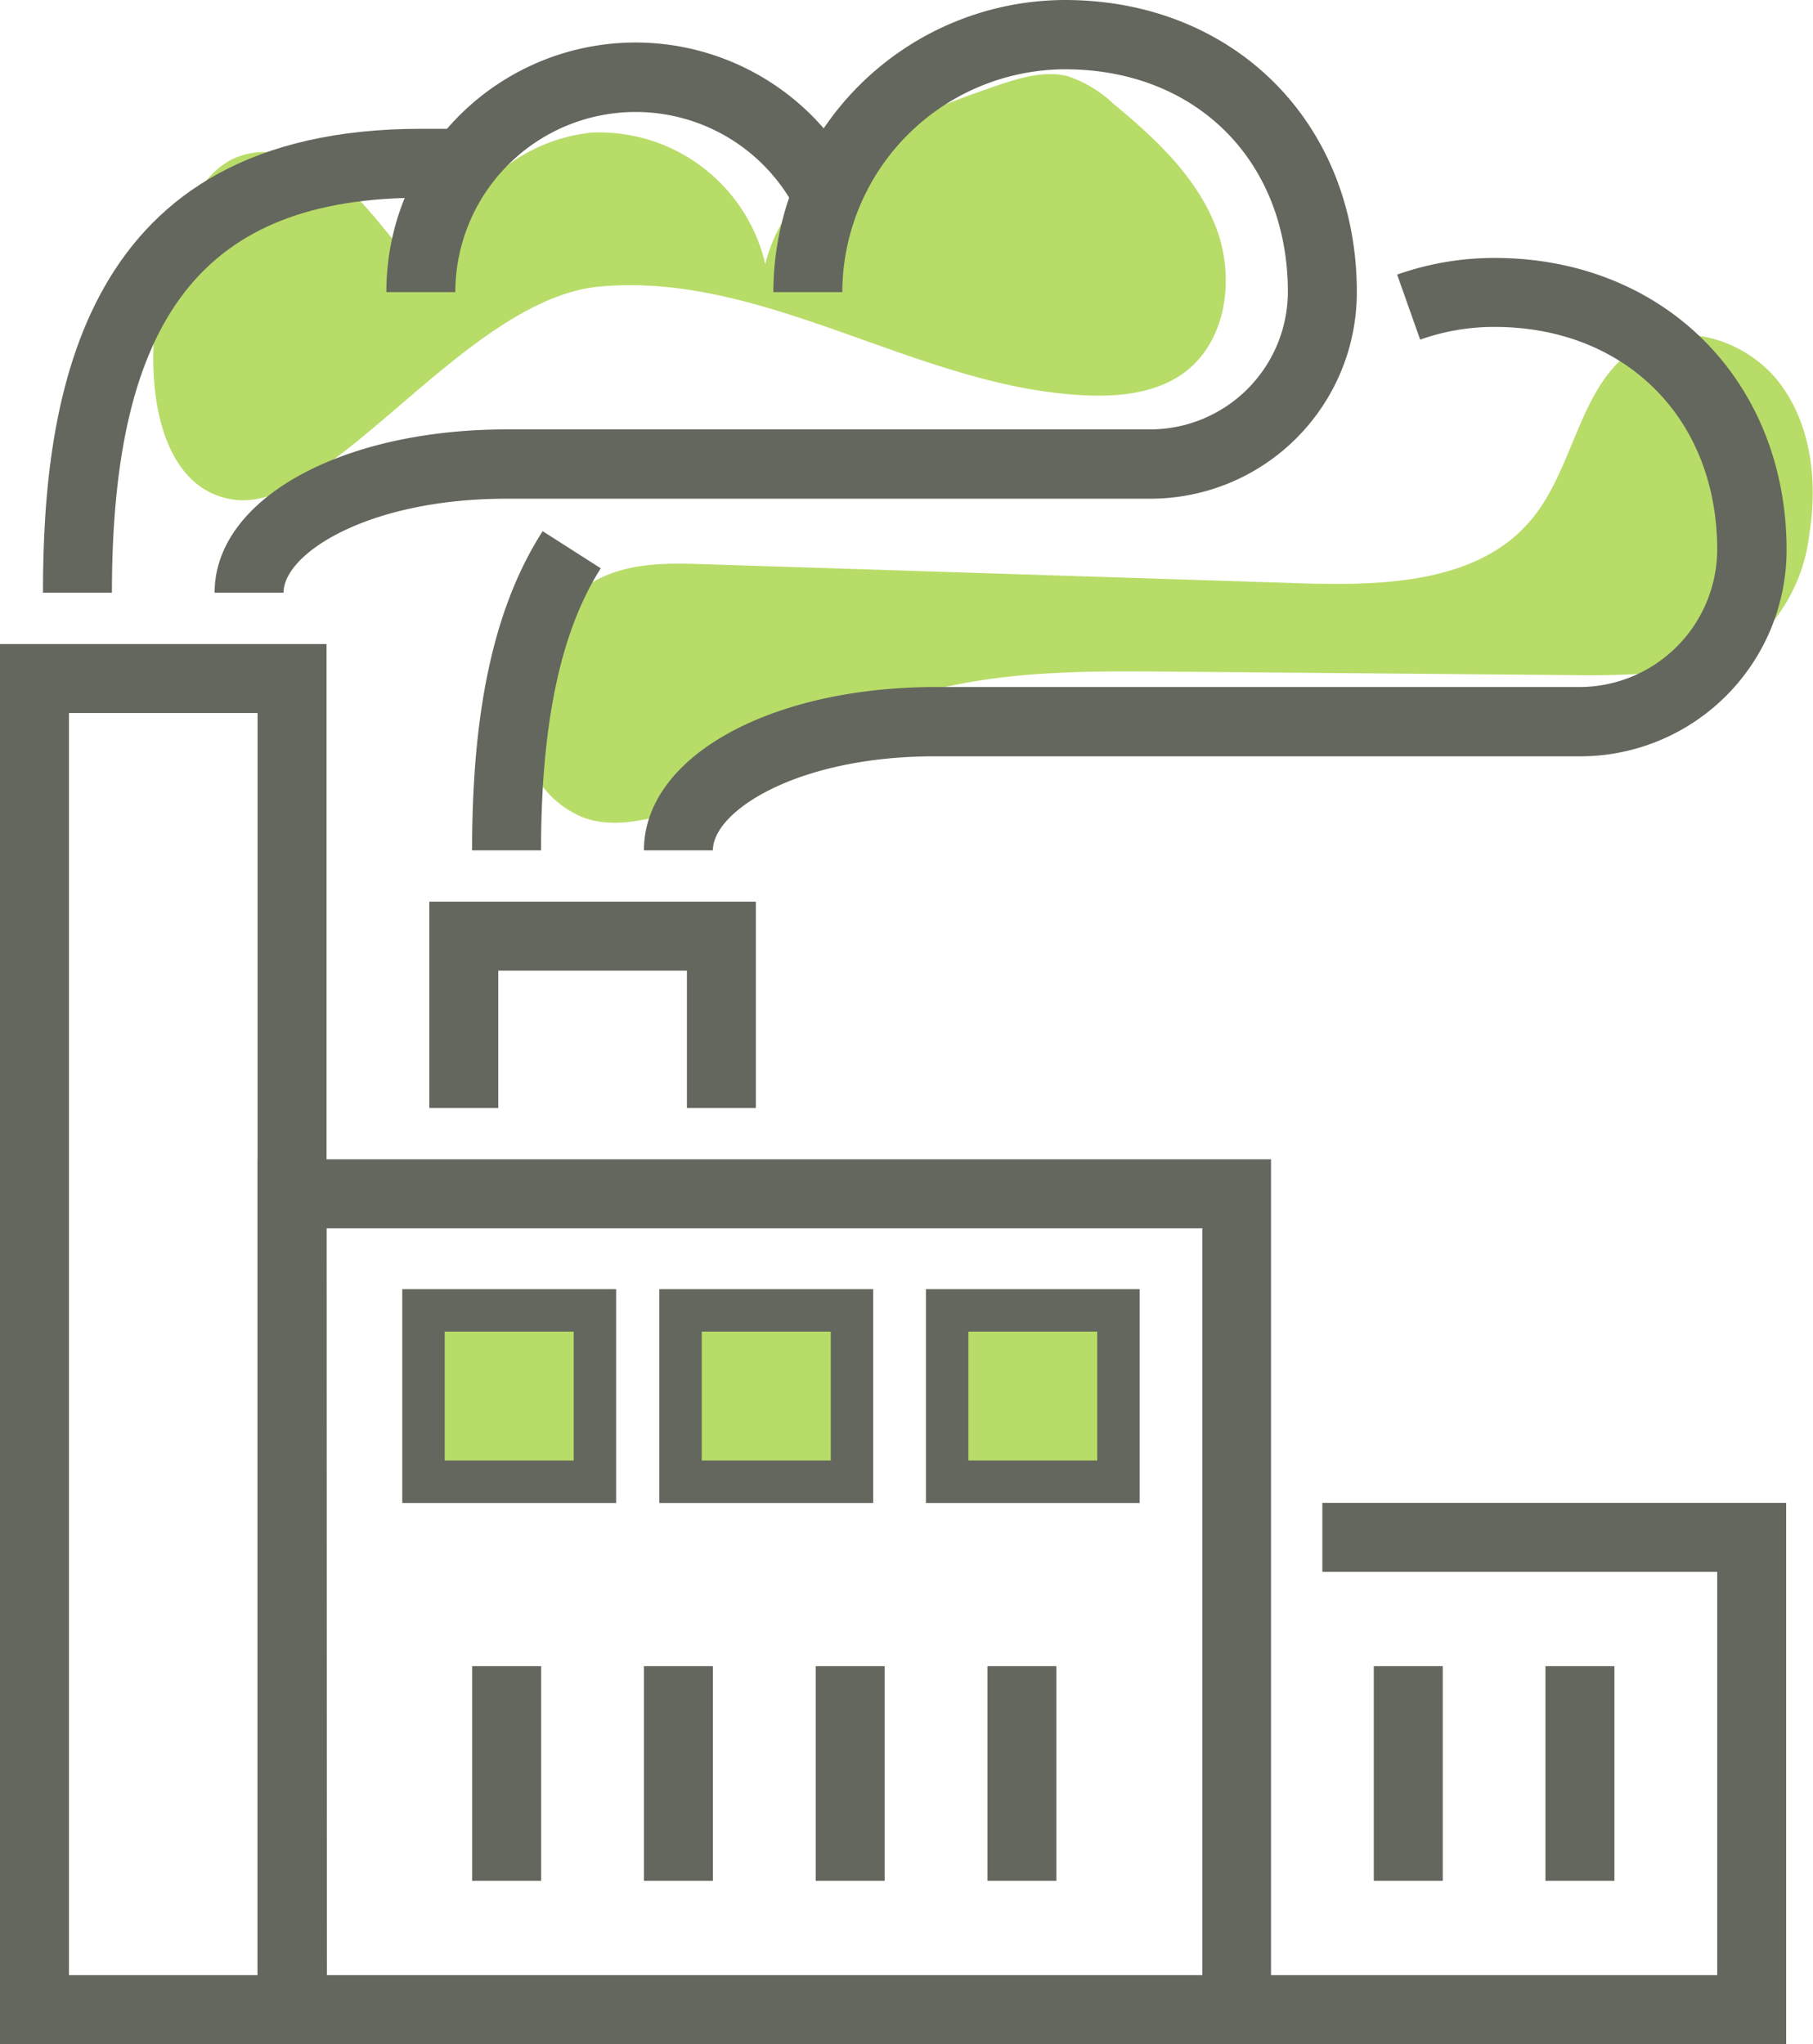
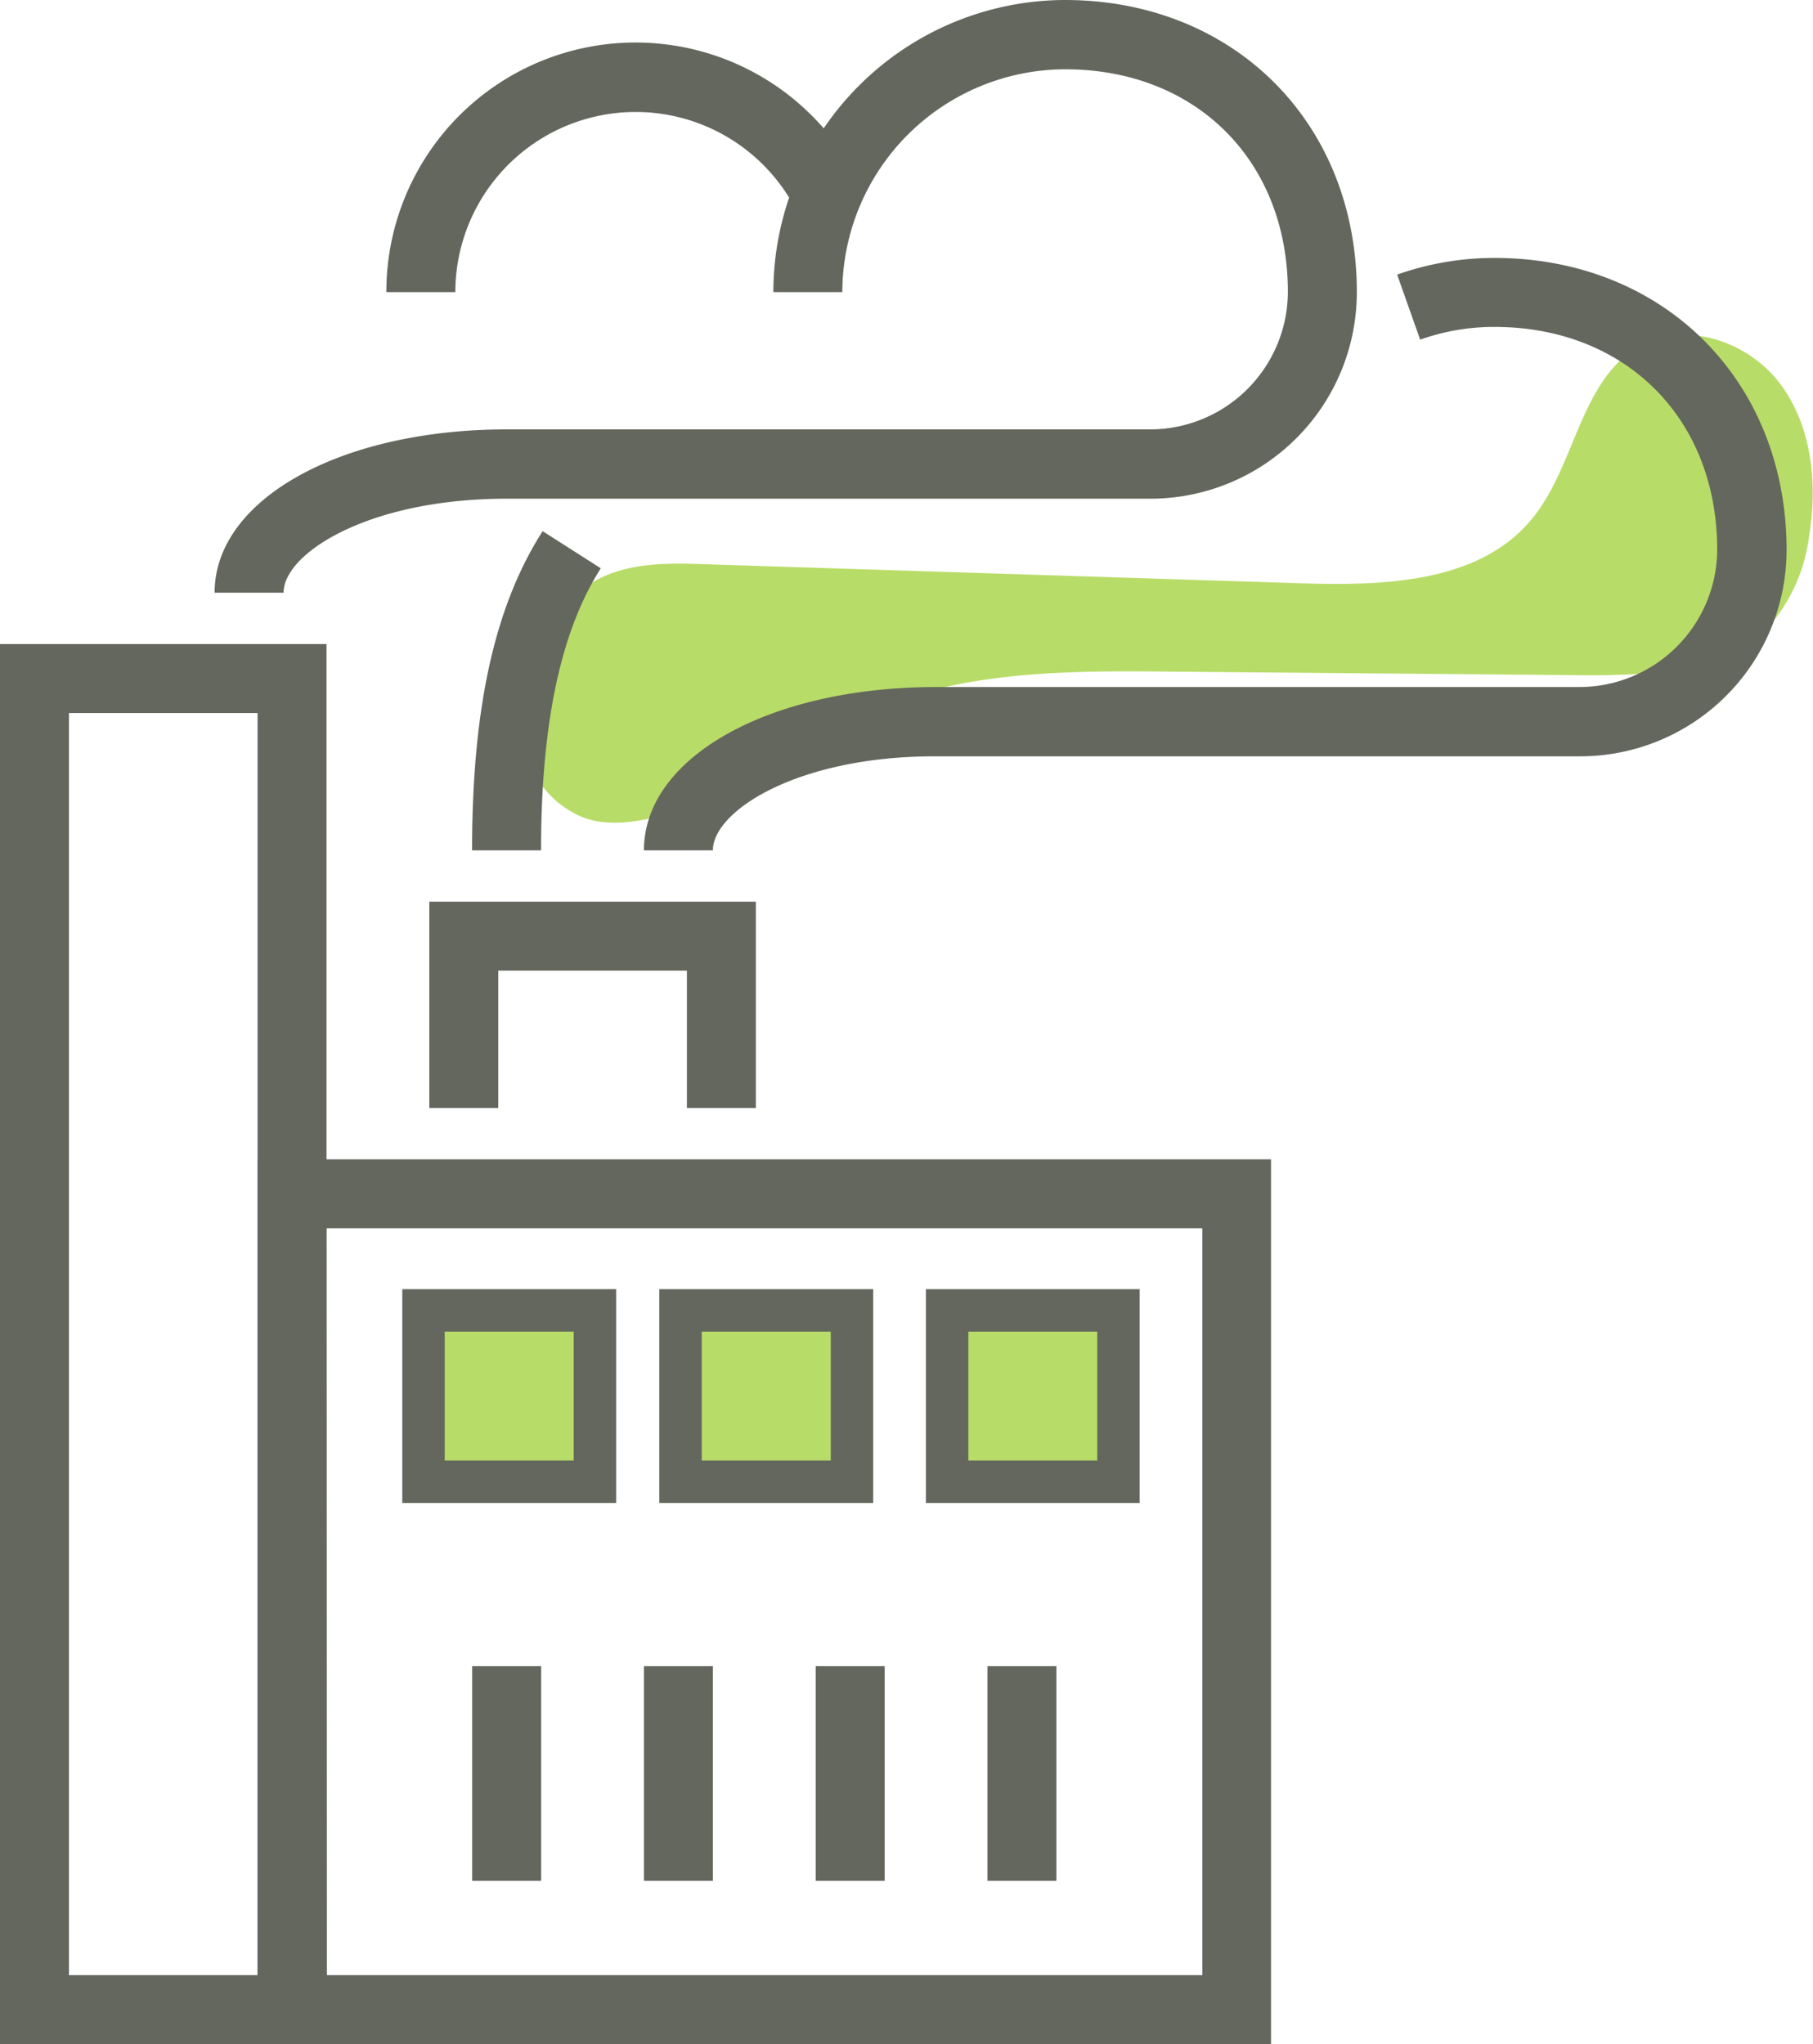
<svg xmlns="http://www.w3.org/2000/svg" viewBox="0 0 170.9 192.65">
  <defs>
    <style>.cls-1{fill:#b8dc68;}.cls-2{fill:#64675d;}</style>
  </defs>
  <g id="Capa_2" data-name="Capa 2">
    <g id="Capa_1-2" data-name="Capa 1">
-       <path class="cls-1" d="M22.06,14.93c3.74-1.67,8.16.37,11.11,3.22s5.08,6.48,8.23,9.09A16.07,16.07,0,0,1,55.73,12.5,16.07,16.07,0,0,1,72.14,24.89c2.28-9.21,12.53-13.62,21.51-16.71,2.27-.78,4.71-1.57,7-1A11.69,11.69,0,0,1,105,9.82c3.91,3.22,7.76,6.82,9.6,11.54s1.07,10.79-3,13.78c-2.54,1.86-5.88,2.24-9,2.13C86.79,36.7,72.36,25.6,56.6,27c-12.68,1.1-25.24,21.18-34.41,20.11C10.13,45.67,13.79,18.63,22.06,14.93Z" />
      <path class="cls-1" d="M57,54.29c3-1.3,6.33-1.22,9.56-1.11l56,1.79c7.84.25,16.86,0,21.84-6.06,4.15-5,4.52-13.2,10.25-16.33,4.35-2.38,10.19-.37,13.16,3.6s3.53,9.32,2.74,14.21a16.16,16.16,0,0,1-3.46,8.25c-4.15,4.72-11.27,5-17.56,5l-38.95-.34c-7.4-.07-14.89-.12-22.09,1.59-8.08,1.93-25.76,15.92-34,11.94C45.6,72.53,48.62,58,57,54.29Z" />
      <path class="cls-2" d="M67.2,80.14H60.7c0-8.78,11.84-15.39,27.53-15.39h60.7a13,13,0,0,0,12.94-12.94c0-12.38-8.65-21-21-21a20.78,20.78,0,0,0-7,1.2l-2.17-6.13a27.5,27.5,0,0,1,9.18-1.57c15.95,0,27.53,11.58,27.53,27.53a19.46,19.46,0,0,1-19.44,19.44H88.23C75.2,71.25,67.2,76.43,67.2,80.14Z" />
      <path class="cls-2" d="M119.81,192.65H24.28V109.26h95.53Zm-89-6.5h82.53V115.76H30.78Z" />
-       <polygon class="cls-2" points="168.37 192.65 116.56 192.65 116.56 186.15 161.87 186.15 161.87 148.14 124.65 148.14 124.65 141.64 168.37 141.64 168.37 192.65" />
      <path class="cls-2" d="M30.78,192.65H0V60.7H30.78ZM6.5,186.15H24.28V67.2H6.5Z" />
      <polygon class="cls-2" points="71.25 104.42 64.75 104.42 64.75 91.48 46.97 91.48 46.97 104.42 40.47 104.42 40.47 84.98 71.25 84.98 71.25 104.42" />
      <rect class="cls-2" x="44.51" y="157.03" width="6.5" height="20.23" />
      <rect class="cls-2" x="60.7" y="157.03" width="6.5" height="20.23" />
      <rect class="cls-2" x="76.89" y="157.03" width="6.5" height="20.23" />
      <rect class="cls-2" x="93.08" y="157.03" width="6.5" height="20.23" />
-       <rect class="cls-2" x="129.5" y="157.03" width="6.5" height="20.23" />
-       <rect class="cls-2" x="145.68" y="157.03" width="6.5" height="20.23" />
-       <path class="cls-2" d="M10.55,55.86H4.05c0-18.77,3.69-43.72,35.62-43.72h4v6.5h-4C19.26,18.64,10.55,29.77,10.55,55.86Z" />
      <path class="cls-2" d="M42.92,27.53h-6.5a23.49,23.49,0,0,1,44.76-10l-5.89,2.76a17,17,0,0,0-32.37,7.2Z" />
      <path class="cls-2" d="M26.73,55.86h-6.5c0-8.78,11.84-15.39,27.53-15.39h60.71A13,13,0,0,0,121.4,27.53c0-12.38-8.65-21-21-21a21.06,21.06,0,0,0-21,21h-6.5A27.56,27.56,0,0,1,100.37,0c15.95,0,27.53,11.58,27.53,27.53A19.46,19.46,0,0,1,108.47,47H47.76C34.73,47,26.73,52.15,26.73,55.86Z" />
      <path class="cls-2" d="M51,80.14h-6.5c0-13.41,2.12-23,6.65-30.08l5.48,3.5C52.85,59.49,51,68.19,51,80.14Z" />
      <rect class="cls-1" x="39.93" y="123.5" width="16.15" height="16.15" />
      <path class="cls-2" d="M58.08,141.65H37.92V121.5H58.08Zm-16.16-4H54.08V125.5H41.92Z" />
      <rect class="cls-1" x="64.15" y="123.5" width="16.15" height="16.15" />
      <path class="cls-2" d="M82.31,141.65H62.15V121.5H82.31Zm-16.16-4H78.31V125.5H66.15Z" />
      <rect class="cls-1" x="89.28" y="123.5" width="16.15" height="16.15" />
      <path class="cls-2" d="M107.43,141.65H87.28V121.5h20.15Zm-16.15-4h12.15V125.5H91.28Z" />
    </g>
  </g>
</svg>